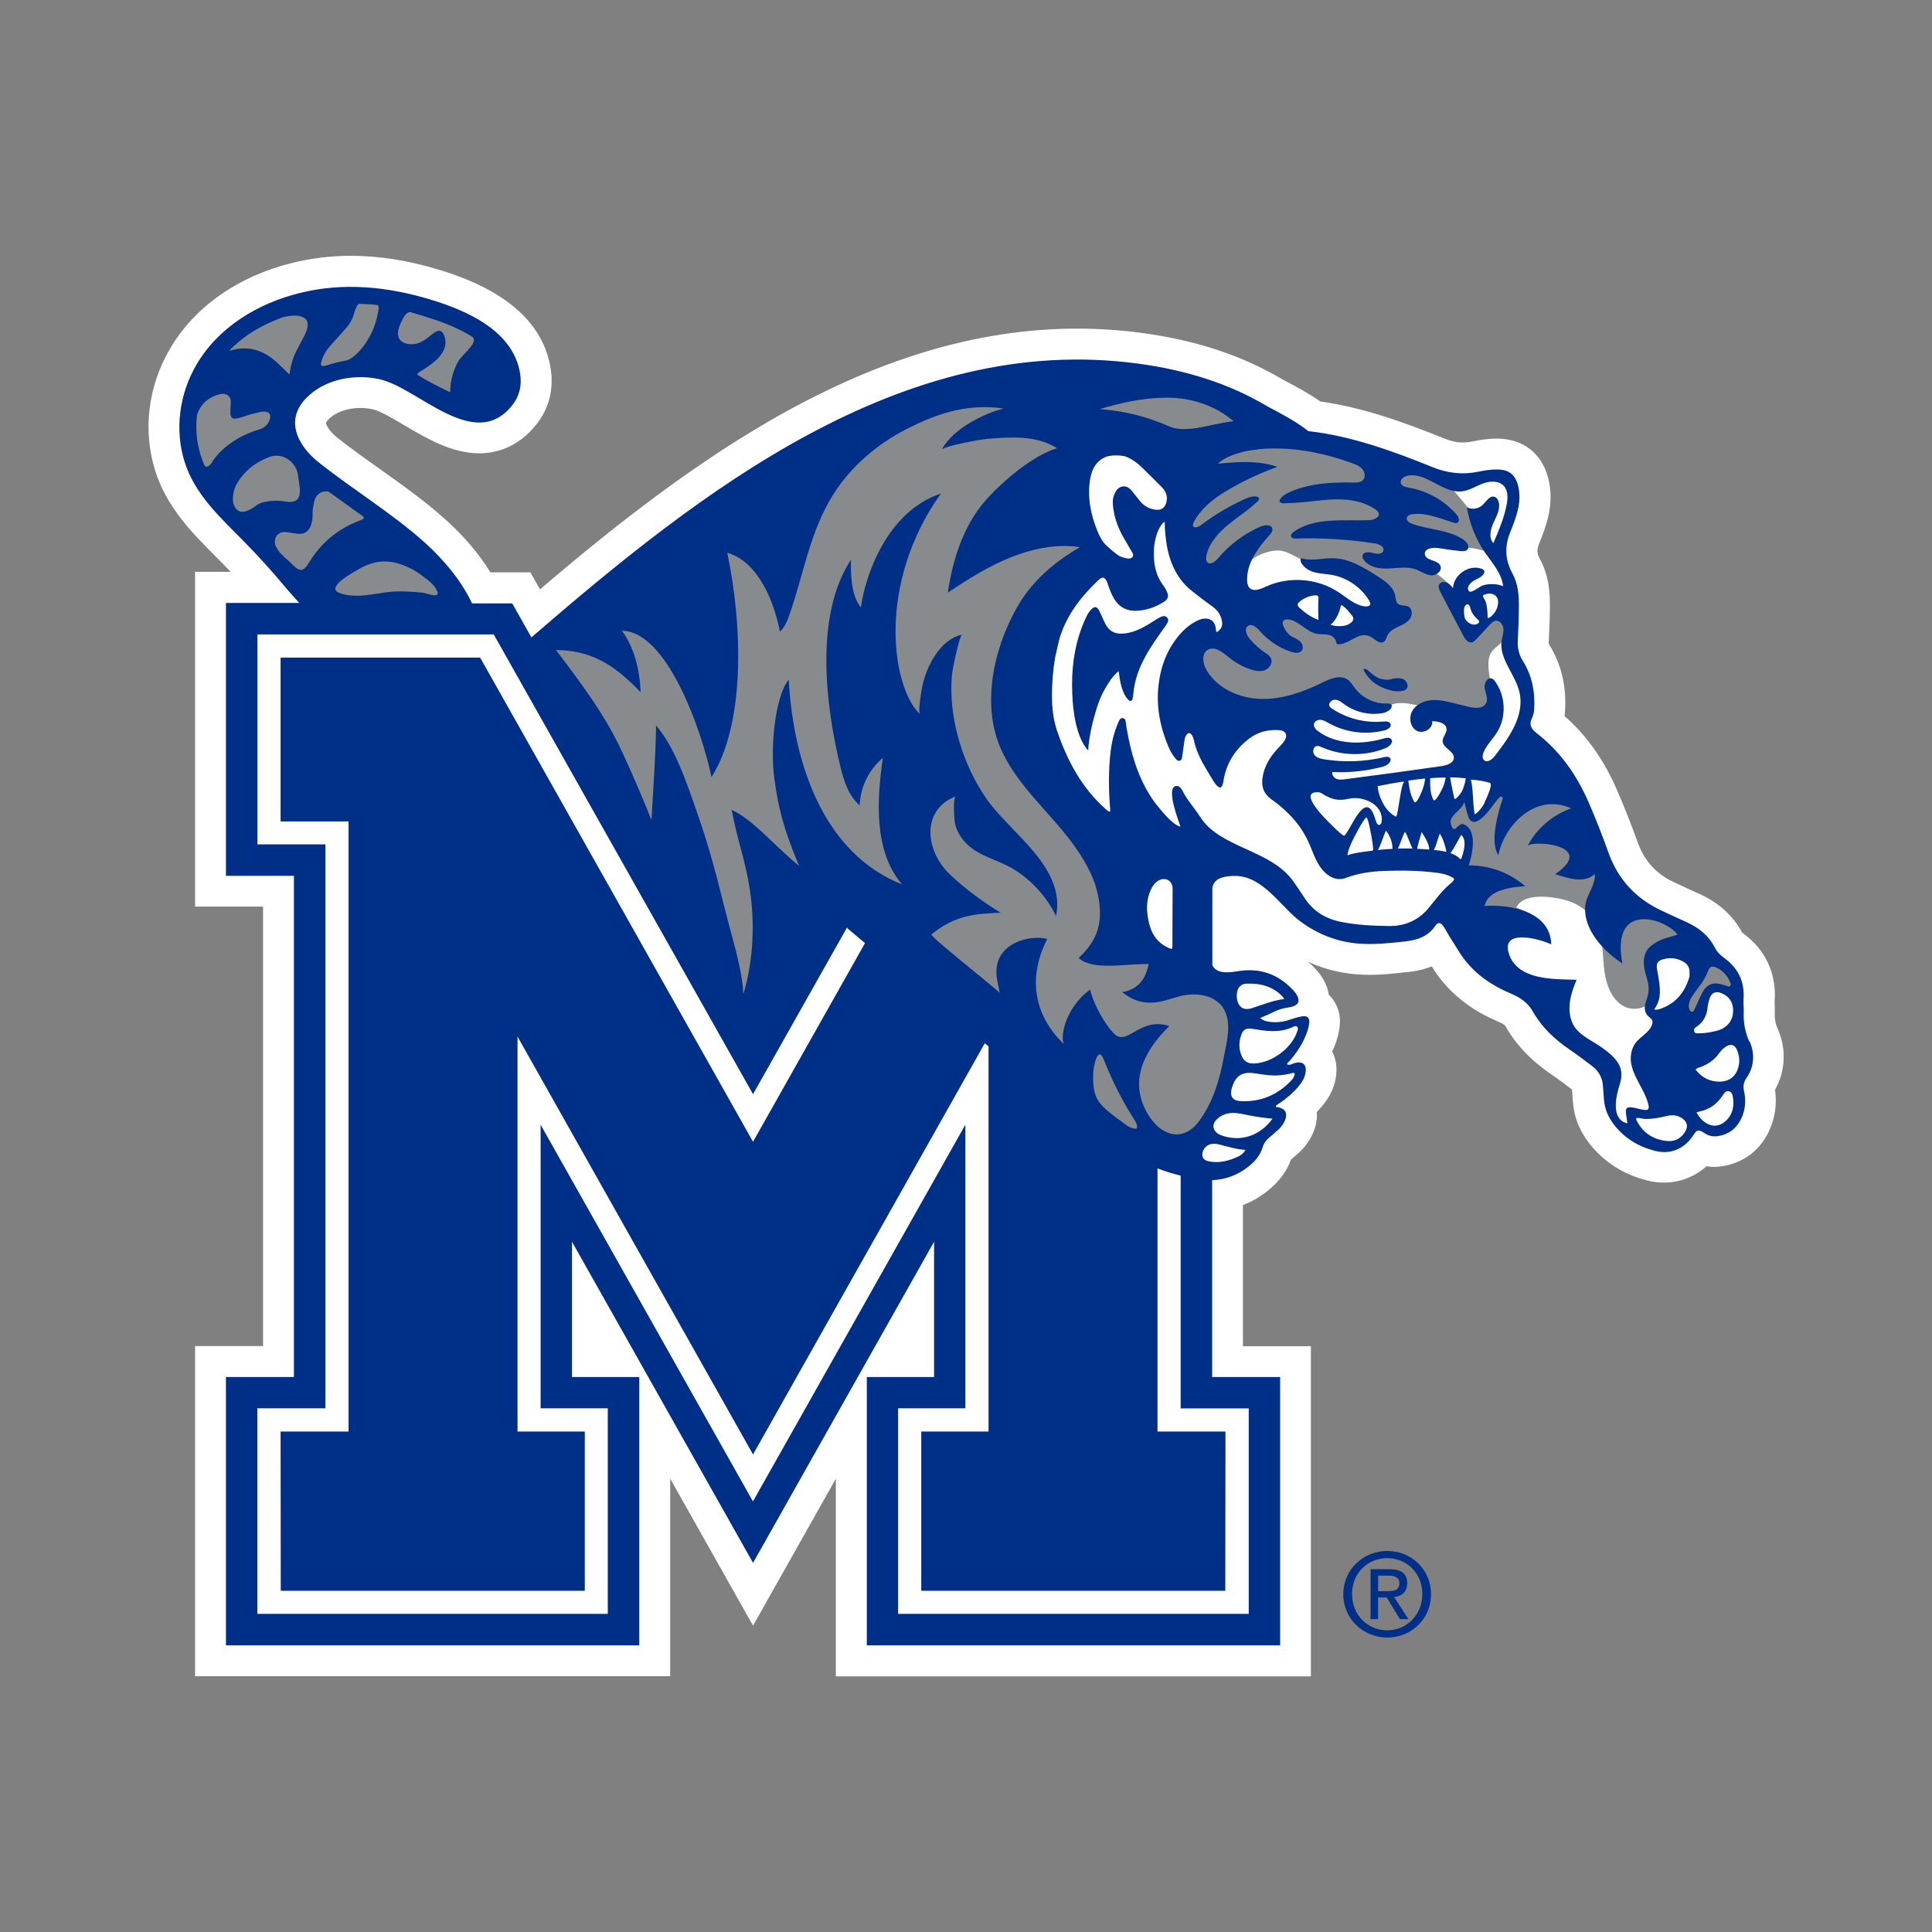
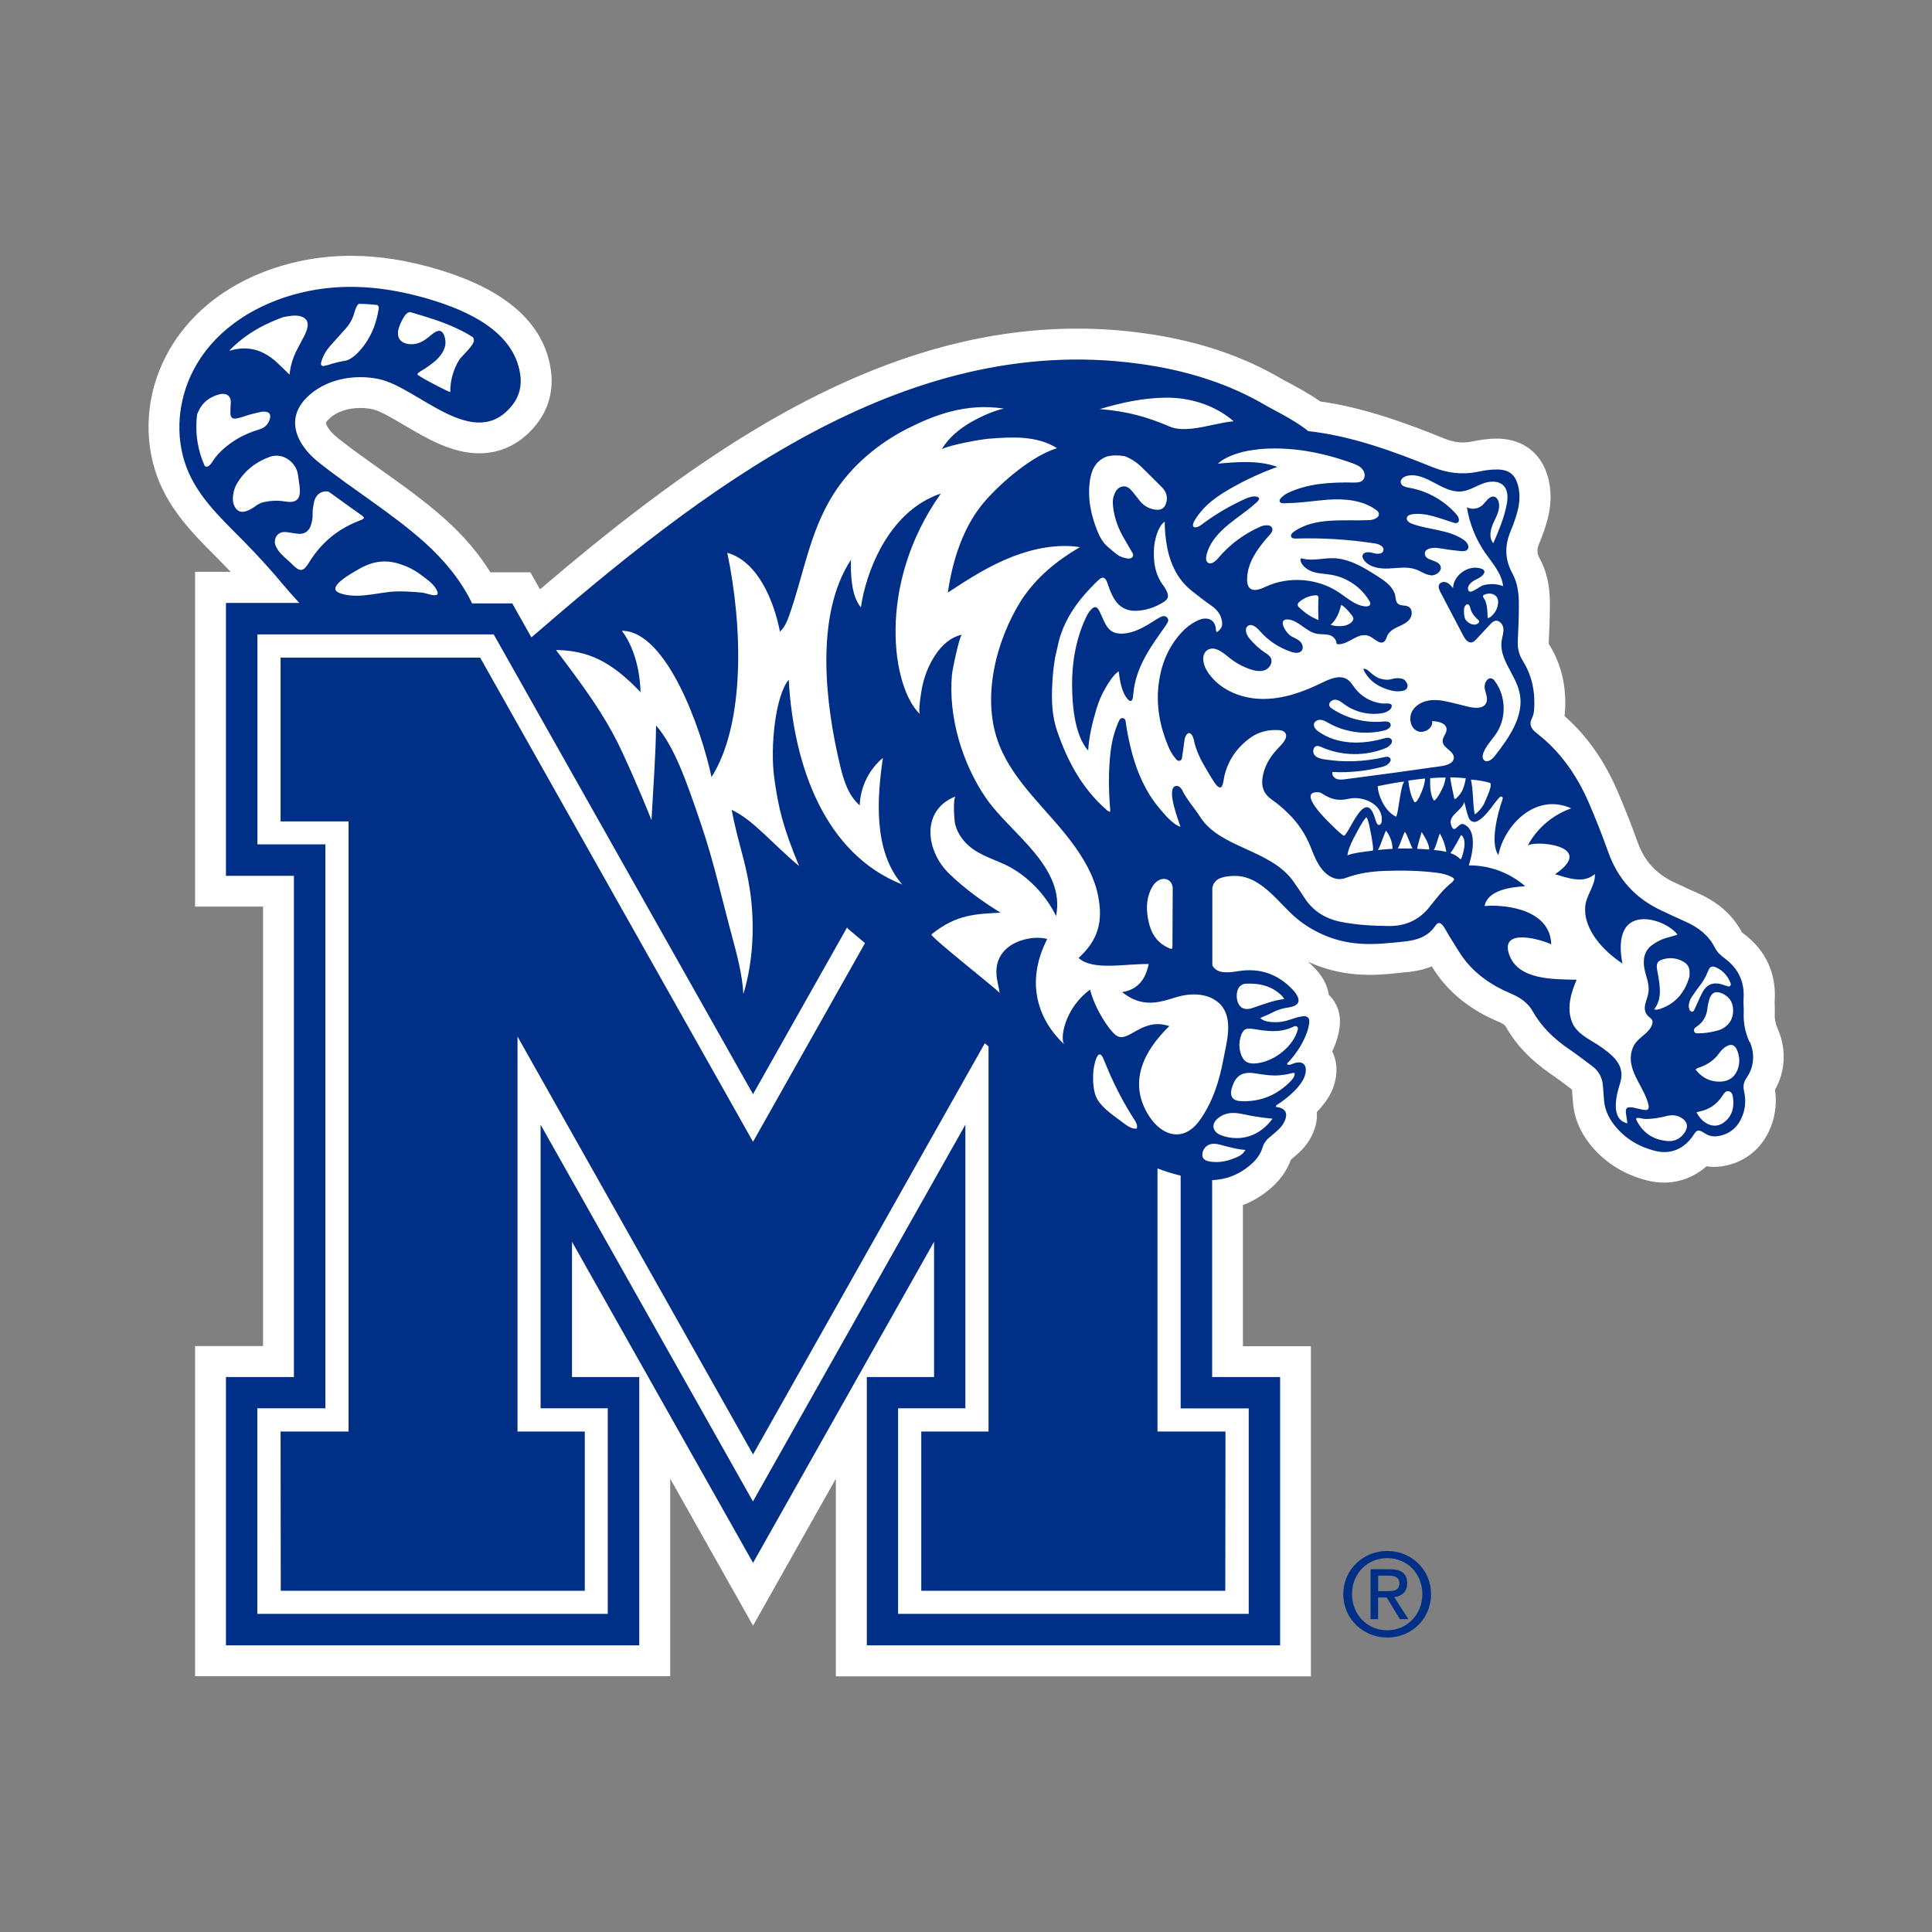
<svg xmlns="http://www.w3.org/2000/svg" id="Layer_1" version="1.1" viewBox="0 0 216 216">
  <rect x="0" y="0" width="216" height="216" fill="#808080" stroke="none" />
  <defs>
    <style>
      .st0 {
        fill: #fff;
      }

      .st1 {
        fill: #888b8d;
      }

      .st2 {
        fill: #002f87;
      }
    </style>
  </defs>
  <path class="st0" d="M93.45,187.4v-22.08l-9.26,16.43-9.26-16.43v22.08H21.81v-36.91h7.6v-49.13h-7.6v-37.43h3.98c-.36-.37-.72-.74-1.08-1.11-.22-.23-.45-.45-.67-.68-2.53-2.54-5.4-5.41-6.69-9.52-1.4-4.45-.81-9.4,1.62-13.57,2.74-4.72,7.61-8.15,13.71-9.66,2.11-.52,4.31-.79,6.54-.79,3.17,0,6.4.51,9.87,1.56,7.53,2.27,11.73,6.02,12.49,11.15.33,2.24-.21,4.35-1.57,6.09-2.13,2.71-4.67,3.28-6.43,3.28-3.07,0-5.89-1.67-8.38-3.14-1.27-.75-2.7-1.6-3.53-1.78-.45-.1-.91-.15-1.38-.15-1.47,0-2.78.47-3.58,1.3-.2.2-.26.34-.27.37,0,.03.03.18.17.43.25.44.65.87,1.21,1.31,1.5,1.18,3.04,2.28,4.68,3.44,2.43,1.73,4.95,3.51,7.29,5.61,2.05,1.83,3.76,3.85,5.04,5.92h4.47s1.07,1.9,1.07,1.9c7.49-6.38,16.06-13.24,25.42-18.69,12.11-7.04,23.45-10.46,34.67-10.46,2.44,0,4.9.17,7.31.5,6.03.82,11.16,2.53,15.67,5.21.07.04.21.12.4.21.92.49,2.47,1.31,3.78,2.23,4.85.67,9.53,2.39,13.89,4.15.71.29,1.38.43,2.05.43.32,0,.65-.03.98-.1.79-.16,1.72-.33,2.76-.33.08,0,.17,0,.25,0,2.8.08,4.81,1.67,5.53,4.37.38,1.45.37,2.99-.04,4.57-.22.85-.52,1.73-.95,2.77-.32.76-.22,1.19.04,1.68,1.05,1.91,1.17,3.86,1.15,5.5-.01,1.15-.05,2.39-.13,3.91,0,.14,0,.16.04.21,1.39,2.22,1.98,4.78,1.77,7.61-.01.14-.03.27-.04.4,2.46,2.16,4.39,4.88,5.87,8.28.78,1.8,1.54,3.71,2.3,5.82.76,2.11,2.06,3.54,4.09,4.49l.48.22c.76.36,1.49.7,2.22,1.02,2.22.98,3.86,2.45,4.88,4.36.02.02.05.04.09.07,2.54,1.86,3.77,4.49,3.56,7.61,0,.07,0,.27,0,.42.01.28.03.62.01,1-.02.58.08,1.12.34,1.7.75,1.72.86,3.55.33,5.3-.16.51-.37,1.01-.64,1.48.24,1.65-.01,3.29-.74,4.77-1.01,2.06-2.82,3.4-5.1,3.78-.31.05-.63.08-.94.08s-.59-.02-.88-.07c-1.33,1.18-2.99,1.83-4.76,1.83-.62,0-1.25-.08-1.87-.24-2.69-.68-4.88-2.09-6.5-4.18-1.12-1.45-1.73-3.06-1.82-4.79,0-.16-.02-.33-.04-.49-.02-.22-.04-.46-.05-.71l-.12-.09c-.76-.58-1.48-1.12-2.22-1.62-2.28-1.57-3.95-3.33-5.1-5.38-.07-.12-.28-.26-.59-.4l-.25-.11c-.32-.14-.65-.29-1-.46-2.75-1.35-4.88-3.24-6.34-5.62-.02-.03-.04-.06-.06-.09-1.14.47-2.18.58-2.68.64h-.12c-1.33.16-2.7.31-4.15.31-.5,0-1-.02-1.47-.06-1.9-.15-3.7-.62-5.4-1.4.25.22.48.45.72.69.35.37.87.96,1.23,1.77.18.4.3.82.36,1.23.09.08.17.17.25.26.45.51,1.18,1.63.96,3.35-.14,1.14-.53,2.09-.83,2.73.45.87.59,1.9.4,2.98-.19,1.1-.69,2.13-1.53,3.13-.19.23-.39.45-.59.66.06.73-.06,1.63-.56,2.64-.37.75-.88,1.41-1.58,2.03-.26.23-.51.44-.75.65-.46,1.28-1.27,2.39-2.47,3.38-.9.74-1.87,1.31-2.9,1.7v15.78h7.6v36.91h-53.11Z" />
-   <path class="st1" d="M131.11,99.26c-.08-.84-.87-1.24-1.6-.8-.42.25-.68.63-.87,1.06-.54,1.21-.49,2.43-.19,3.69.33,1.38,1.07,2.34,2.39,2.87.04.02.09.02.15.04.12-.13.09-.24.09-.35.01-2.08.02-4.16.03-6.23,0-.09,0-.18,0-.27h0ZM138.64,65.17c.02.31.1.62.28.87.36.5,1.06.64,1.68.62,1.66-.06,2.27-.51,3.63.74.63.58,1.82,1.3,2.45,1.88.64.57,1.45.93,2.27,1.15.95.26,1.95.04,2.84-.31,1.07-.42,3.02-1.09,3.22-2.43.25-1.65-2.15-2.82-3.34-3.44-.86-.44-1.75-.85-2.7-1.07-.94-.22-1.99-.03-2.89-.38-1.74-.67-2.38-1.65-4.37-1.08-1.41.4-2.92,1.36-3.08,2.96-.02.16-.02.32,0,.49h0ZM184.87,107.59c-.84,1.52,1.48,3.67-.91,4.9-.8.41-1.78.41-2.54-.06-1.27-.78-1.84-2.34-2.04-3.82-.2-1.48-.13-3-.56-4.44-.54-1.82-2-3.02-3.78-3.53-1.37-.39-4.07-.77-5.19.36-.11.11-.21.24-.29.38l-.04.07.95.43c.68.3,1.25.72,1.71,1.24.25.28.57.66.77,1.06.18.36-.18.75-.55.6-1.28-.51-2.52-.72-4.02-.33-.61.16-1.15.52-1.51,1.02-.97.3-1.9.71-2.87,1.08-.11-.15-.21-.31-.31-.46-.17-.27-.34-.54-.51-.81-.3-.46-.6-.94-.87-1.43l-.03-.05c-.09-.17-.19-.34-.31-.51-.18-.25-.47-.59-.91-.59-.32,0-.6.18-.84.54-.62.91-1.51,1.36-3.06,1.53h-.13c-1.22.15-2.48.28-3.72.28-.41,0-.79-.01-1.16-.04-2.34-.18-4.41-.97-6.34-2.42-.64-.48-1.28-1.14-1.95-1.85-1.52-1.59-3.23-3.39-5.5-3.39-.15,0-.31,0-.47.02-2.54.27-5.55,1.24-5.55,3.38v6.71c0,.79,1.93,1.32,3.3,1.56.07.16.17.3.3.42.32.3.72.48,1.16.48h.36s-.03.09-.04.14c-.07.6.42.94.56,1.44.24.85.2,1.82.19,2.69-.01,2.64-.44,5.32-1.19,7.84-.1.33-.2.66-.37.96-.29.48-.76.82-1.17,1.2-1.28,1.17-2.08,2.84-2.21,4.57-.82.52-1.61,1.08-2.4,1.64-.83-.34-1.7-.75-2.64-1.26-1.05-.57-2.17-1.27-3.51-2.18-2.22-1.51-4.38-3-6.44-4.61l-.18-.14c-1.87-1.46-3.81-2.96-5.58-4.58-4.95-4.53-10.27-8.78-15.42-12.9l-1.48-1.18c-.44-.35-.8-.64-1.15-.96-.19-.17-.39-.26-.6-.26-.24,0-.47.12-.67.35-.38.46-.71.93-1.08,1.51-1.64,2.55-3.1,5.2-4.35,7.48-.89,1.64-1.93,3.58-2.87,5.57-.16.34-.31.68-.47,1.03-2.49-4.14-20.17-34.47-25.56-44.44,3.63-4.82,9.3-8.77,14.79-12.59,1.71-1.19,3.33-2.32,4.85-3.45,5.68-4.22,10.5-7.31,15.17-9.71,5.12-2.64,10.03-4.44,15.01-5.52,2.54-.55,5.21-.93,7.93-1.14,1.47-.11,2.95-.17,4.39-.17.97,0,1.95.03,2.91.08,4.51.25,8.82,1.12,12.8,2.58,2.28.84,4.41,2.09,6.29,3.19,1.95,1.14,3.87,1.79,5.87,1.98,2.42.23,4.96.94,7.99,2.23,1.24.53,2.35.99,3.37,1.41,1.17.48,2.36.72,3.54.72.58,0,1.17-.06,1.75-.18.63-.13,1.31-.25,1.98-.25.05,0,.1,0,.15,0,1.06.03,1.55.42,1.81,1.43.21.8.2,1.64-.05,2.57-.02.07-.04.14-.06.21.11-.59.13-1.21.07-1.8-.01-.1-.03-.2-.05-.31-.25-1.13-1.21-2.18-2.35-2.06-.54.06-1.03.36-1.55.52-.42.13-.87.16-1.31.19-.94.07-1.88.13-2.82.2.78,0,2.67,2.74,3.72,3.9,1.06,1.17,1.65,2.58,2.02,4.12-2.01-.88-4.19-.87-6.33-1.14-1.12-.14-2.9.67-2.14,1.99.08.13.2.26.36.37.47.34,1.2.6,1.58.87,1.27.91,2.22,1.78,2.45,3.32.17,1.11.08,2.6,1.23,3.23,1,.55,1.59-.87,2.16-1.35.7-.6,1.76-.68,2.24-1.57.56-1.04.22-2.94-.15-4.01-.51-1.45-.95-2.8.18-4.64.06-.1.11-.2.17-.3-.06.16-.13.33-.2.51-.73,1.77-.65,3.48.23,5.09.61,1.11.68,2.36.66,3.56,0,.65-.02,1.33-.05,2.08-.02-.31-.05-.52-.11-.54-.41-.17-.85.25-.96.68-.12.43-.07.9-.25,1.31-.24.53-.81.82-1.2,1.25-1.77,1.89,1.88,6.75-1.71,7.35-1.53.25-3.08-.51-4.58-.71-1.5-.2-3.38-1.02-4.86-.62-.21.06-.42.14-.63.19-2.54.6-5.06-1.94-7.55-.84-2.49,1.09-4.5,2.3-7.32,2.61-1.49.16-3.01.13-4.5-.09-1.2-.18-3.18-.39-4.09-1.26-1.28-1.23-.51-4.01.2-5.35.7-1.32,2.01-2.37,3.51-2.52.83-.08,1.57-.12,1.88-1.04.74-2.24-.12-3.19-1.92-4.34-1.26-.81-2.32-1.96-2.89-3.35-.7-1.68-.31-3.32-.42-5.08-.25-3.8-3.65-7.14-7.45-7.32-4.84-.22-3.19,6.95-2.36,9.68.2.66.43,1.33.38,2.01-.18,2.3-1.94,4.11-3.15,5.94-1.54,2.33-2.25,5.1-2.51,7.85-.18,1.9-.39,3.98-.02,5.87.48,2.39,1.91,4.57,3.22,6.57,1.16,1.77,2.83,3.31,4.87,3.97,1.24.4,2.56.42,3.86.5,3.64.22,7.68.98,10.78,3.08,3,2.02,5,5.16,7.93,7.25,2.5,1.79,6.07,2.32,9.01,1.46,2.8-.82,5.09-3.26,6.35-5.82.74-1.51,1.88-4.4.7-5.92-.1-.13-1.52,1.79-1.54,2.14.06-.91-.51-1.38-.97-2.19-.26.46-.53.91-.79,1.37.19-.32-.94-1.58-.73-2.22.16-.49.53-.88.86-1.29.68-.86,1.2-1.85,1.5-2.9.2.71.39,1.42.59,2.14.89-.27,1.39-1.18,1.8-2.01.06,1.28.24,2.56.52,3.81,1.14-1.16,2.26-2.5,2.46-4.12.13-1.06.21-1.72.5-2.48.12-.32.28-.67.5-1.07.84-1.54,1.9-3.09,2.15-4.9.29-2.11-.54-3.9-.98-5.91-.01-.05-.02-.13-.02-.24.1.45.28.87.53,1.27.95,1.52,1.33,3.23,1.18,5.23-.02.25-.09.5-.25.85-.29.64-.16,1.29.37,1.82.14.14.29.27.44.39,2.37,1.85,4.19,4.3,5.58,7.49.75,1.72,1.47,3.55,2.2,5.58,1.11,3.07,3.17,5.34,6.12,6.72l.45.21c.76.36,1.55.73,2.33,1.08,1.46.64,2.41,1.49,3.02,2.66.25.49.65.93,1.21,1.35,1.36.99,2,2.26,1.96,3.87-.26-.31-.66-.52-1.19-.52-.16,0-.31.02-.44.06-.31-.24-.7-.36-1.11-.26-1.03.26-1.9,3.81-3.14,2.67-.28-.26-.37-.69-.33-1.07.08-.66.42-1.53.72-2.12.65-1.26.83-2.76-.78-3.35-1.02-.37-2.92-.28-3.51.79h0ZM57.65,41.89c.36,2.68-1.69,4.45-3.82,4.68-.95.1-1.85-.09-2.72-.45-.9-.37-1.75-.85-2.57-1.38-.89-.57-1.77-1.19-2.69-1.7-2.99-1.65-6.1-1.98-9.32-.71-1.02.4-1.92.99-2.69,1.78-1.59,1.63-1.83,3.6-.7,5.58.56.97,1.32,1.77,2.2,2.46,3.16,2.5,6.56,4.71,9.55,7.43,1.6,1.46,3.08,3.05,4.36,4.79.71.97,2.07,2.39,2.72,3.88h-17.26c-.1-.15-.2-.03-.31-.2-1.12-1.68-2.28-3.24-3.62-4.75-1.13-1.28-2.36-2.45-3.58-3.65-1.38-1.35-2.73-2.71-3.91-4.24-1.31-1.71-2.23-3.6-2.57-5.75-.41-2.62.02-5.11,1.16-7.48,1.67-3.45,4.33-5.89,7.81-7.43,3.78-1.68,7.75-2.42,11.89-2.11,1.39.11,2.76.38,4.1.76,2.08.59,4.16,1.2,6.13,2.13,1.68.8,3.19,1.82,4.37,3.28.73.9,1.3,1.89,1.46,3.07h0Z" />
  <path class="st2" d="M155.1,182.27c-2.21,0-3.94-1.72-3.94-4.05s1.73-4.02,3.94-4.02,3.92,1.73,3.92,4.02-1.73,4.05-3.92,4.05h0ZM155.1,173.4c-2.66,0-4.92,2.05-4.92,4.83s2.25,4.85,4.92,4.85,4.89-2.05,4.89-4.85-2.25-4.83-4.89-4.83h0ZM157.3,76.37c.18.41,0,.76-.43.86-.44.1-.89.08-1.32-.03-1.29-.32-2.37-.95-3.03-2.17-.04-.08-.09-.15-.05-.27.36.02.57.29.82.49.31.25.62.5,1.01.62.43.13.86.18,1.3.05.34-.1.69-.13,1.05-.06.32.06.52.24.64.52h0ZM130.4,69.85c-1.72,2.4-3.42,4.7-3.69,7.69-.02.22-.04.45-.11.65-.08.21-.26.23-.42.08-.77-.73-.99-2.22-1.11-3.22-.63.43-1.15,1.31-1.53,1.96-.41.7-.71,1.46-.95,2.24-.45,1.46-.85,3.15-.93,4.66-1.53-1.69-1.79-5.14-1.8-7.32-.02-2.58.45-5.21,1.55-7.55.14-.3.3-.59.53-.84.43-.47.7-.43.99.15.65,1.29.83,2.58,2.61,2.49,1.18-.06,2.33-.69,3.31-1.32.28-.18.56-.36.85-.51.26-.13.56-.22.79.04.24.28.07.54-.1.78h0ZM154.08,177.89v-1.73h1.15c.59,0,1.22.13,1.22.82,0,.86-.64.91-1.36.91h-1.01ZM157.33,177.03c0-1.1-.65-1.59-1.97-1.59h-2.13v5.58h.84v-2.42h.97l1.47,2.42h.95l-1.59-2.46c.82-.1,1.45-.54,1.45-1.54h0ZM194.36,119.29c-.32,1.2-1.22,1.76-2.51,1.62-.94-.1-1.7-.57-2.28-1.33.21-.22.42-.23.6-.3.8-.31,1.48-.77,1.99-1.47.22-.31.47-.59.79-.79.58-.36,1-.23,1.26.39.25.61.32,1.23.15,1.87h0ZM192.94,125.32c-.69.64-1.52.7-2.29.18-.4-.27-.67-.58-.98-1.13.15-.05.25-.09.36-.11,1.09-.22,1.93-.82,2.54-1.75.17-.25.35-.58.7-.51.39.08.45.47.49.79.12.97-.07,1.85-.82,2.54h0ZM189.41,115.27c-.08-.27.14-.4.32-.52.72-.5,1.08-1.19,1.17-2.05.03-.33.11-.65.2-.97.23-.75.7-.98,1.42-.67.75.32,1.19.92,1.24,1.73.06.93-.29,1.68-1.11,2.17-.37.22-.78.3-1.19.39-.45.1-.91.16-1.38.17-.02,0-.04,0-.07,0-.23,0-.52.08-.61-.24h0ZM189.17,113.1c-.15,0-.24-.1-.29-.23-.04-.13-.07-.26-.09-.35.05-.39.12-.73.33-1.03.27-.38.51-.77.8-1.13.43-.54.78-1.11,1.03-1.76.22-.58.47-.66,1.02-.39.7.35,1.18.91,1.48,1.63.05.13.09.25,0,.37-.11.13-.24.07-.37.03-.21-.06-.42-.14-.63-.2-.94-.26-1.65.03-2.11.9-.28.53-.51,1.08-.76,1.62-.06.12-.11.24-.17.36-.05.1-.12.2-.24.2h0ZM185.56,112.81c-.12.04-.26.06-.39.08-.06,0-.13-.02-.23-.04.9-1.2.65-2.52.44-3.83-.04-.26-.11-.52-.14-.78-.05-.56.12-.82.66-.98.82-.25,1.62-.15,2.36.29.38.23.61.58.63,1.03,0,.24.03.5-.04.72-.52,1.71-1.56,2.94-3.29,3.51h0ZM188.4,126.54c-.45.71-1.11,1.1-1.95,1.03-1.51-.12-2.68-.82-3.41-2.18-.06-.11-.15-.22-.09-.39.32-.07.64.09.96.1.85.02,1.67-.14,2.48-.34.59-.14,1.14-.08,1.65.25.6.39.73.94.35,1.54h0ZM182.45,123.81c-1.01-.13-.63.56-.51,1.78-1.94-.44-1.23-3.19-.83-4.42.62-1.91-.52-2.98-2.03-4.06-1.17-.84-2.77-1.43-3.33-2.85-.62-1.56-.11-3.27.52-4.72-2.44-.08-6.65.12-7.59-2.97-.86-2.8,3.54-1.58,4.75-.99-.1-3.74-4.71-4.49-7.45-4.29.36-1.82,3.04-2.12,4.54-2.21-1.77-1.52-3.96-2.34-6.31-2.33.24-.7,1.16-3.89-.57-4.6-.64-.26-1.06,1.35-1.43-.03-.27-1,1.33-1.55,1.48-2.46.16.38.18.87.52,1.78.14.37.56.56.91.39,1.1-.51,2.07-2.34,2.59-2.73.15-.11.35.03.29.21-.56,1.6-1.44,4.93-.48,6.29.65-3.3,4.13-7.02,8.14-5.23-2.8,1.01-4.3,3.05-4.88,4.22.34-.7,7.93-.18,3.08,3.15,1.42.41,3.17,1.1,4.44-.02.11,1.19-.93,2.33-1.06,3.53-.28,2.68,2.09,5.13,4.15,6.47-.3-1.45-.44-3.85,1.1-4.66,1.52-.81,4.05.17,5.06,1.42-.93.37-1.66.31-2.86,1.19-.83.61-1.02,1.52-.86,2.52.16,1,.62,1.76.46,2.81-.12.82-.63,1.44-.29,2.23.3.69,1.08.56.61,1.54-.42.87-1.58,1.29-2.01,2.26-.96,2.16.78,3.93,1.5,5.84.57,1.53.04,1.32-1.21,1.02-.16-.04-.3-.07-.43-.08h0ZM163.52,95.55c-.04.16-.09.31-.15.44,0,.02-.02.04-.04.05-.02.01-.05,0-.08,0,0,0,0,0,0,0-.29-.31-.67-.51-1.09-.66.36-.44,1.07-1.81,1.16-1.97,0-.02.02-.04.04-.04.02,0,.04.01.05.02.54.51.29,1.54.12,2.16h0ZM162.41,98.59c-1.06.8-1.82,1.86-2.64,2.87-1.14,1.42-2.69,2.09-4.48,2.07-1.79-.02-3.58-.11-5.35-.46-1.76-.35-3.16-1.21-4.13-2.74-.38-.6-.79-1.18-1.19-1.76-2.52-3.61-8.22-3.73-10.44-7.24-.65-1.02-1.5-1.92-2.03-3.03-.05-.1-.13-.18-.21-.26-.15-.15-.33-.22-.54-.15-1.02.36.37,3.88.58,4.54-.87-.23-1.9-1.52-2.46-2.19-.72-.86-1.31-1.83-1.79-2.84-.95-1.99-1.46-4.12-1.82-6.28-.01-.07,0-.13-.02-.2-.05-.25-.02-.59-.36-.63-.33-.04-.42.29-.52.52-.44,1.02-.71,2.1-.84,3.19-.26,2.16-.23,4.33-.05,6.49,0,.09,0,.17,0,.26-.03,0-.05,0-.08,0-.1-.05-.19-.1-.29-.16-.02-.03-.05-.05-.07-.08-2.71-2.37-4.34-5.42-5.49-8.78-.7-2.05-.64-4.13-.48-6.23.05-.65.14-1.29.24-1.93.18-.75.32-1.48.49-2.11.05-.17.09-.34.15-.5.66-1.95,1.8-3.59,3.19-5.07.35-.37.7-.74,1.08-1.08.09-.08.17-.14.25-.18.25-.12.45-.01.62.35.08.16.12.33.18.5.18.52.39,1.04.68,1.51.55.88,1.34,1.32,2.38,1.3,1.13-.03,2.17-.38,3.12-.98.53-.34.61-.66.34-1.23-.09-.2-.2-.4-.33-.57-.97-1.25-1.17-2.69-1.08-4.21.05-.82.4-2.38,1.12-2.92.02-.02.05-.03.08-.05,0,.65.04,1.23.11,1.79.13,1.17.39,2.31.9,3.38.48,1.02,1.15,1.88,2.04,2.58.71.56,1.42,1.12,2.17,1.64.62.43,1.07.98,1.18,1.76.08.52-.07.85-.58,1.2-.14-.17-.09-.38-.13-.56-.13-.67-.6-1.02-1.29-.96-.31.03-.6.15-.88.29-.72.37-1.32.88-1.85,1.49-1.38,1.61-2.11,3.5-2.36,5.6-.28,2.39.15,4.67,1.07,6.87.2.47.43.92.76,1.31.14.16.27.4.53.33.26-.07.26-.32.29-.54.08-.57.17-1.14.24-1.71.03-.22.09-.44.21-.62.19-.29.43-.3.62,0,.1.14.17.31.21.48.24,1.24.8,2.33,1.44,3.4.25.42.5.84.76,1.25.1.17.22.34.35.48.37.38.58.33.71-.17.07-.26.1-.52.15-.78.41-1.81,1.39-3.23,2.87-4.32.96-.71,2.07-.97,3.26-.89.75.05,1,.56.61,1.18-.23.36-.54.65-.82.95-.84.91-1.45,1.94-1.64,3.19-.15,1.02.15,1.82,1,2.42.69.48,1.33,1.02,1.93,1.62,1.07,1.06,1.88,2.28,2.44,3.68.25.62.48,1.24.81,1.82.3.53.66.99,1.16,1.35.62.44,1.29.58,2.01.3,1.36-.51,2.78-.71,4.22-.77,1.99-.07,3.98-.05,5.96.21.57.07,1.13.21,1.64.48.3.16.33.3.07.49h0ZM130.99,106.1c-.07-.02-.11-.02-.15-.04-1.32-.52-2.06-1.49-2.39-2.87-.3-1.27-.35-2.49.19-3.69.19-.43.45-.81.87-1.06.74-.43,1.52-.04,1.6.8,0,.09,0,.18,0,.27-.01,2.08-.02,4.16-.03,6.23,0,.1.03.22-.09.35h0ZM136.28,112.12c.15.14.29.31.42.49,1.13,1.64.42,3.97.09,5.75-.45,2.45-1.21,4.89-2.69,6.93-1.75,2.41-4.15,1.79-5.63-.51-2.4-3.73-.62-7.26,2.26-10.06-3.16-1.06-4.62,2.11-6.02.98-.76-.61-2.29-2.9-2.84-5.06-2.96,2.16-3.44,5.78-2.82,6.19-2.89-2.68-4.52-6.84-1.97-11.85-1.84-.51-5.77.39-5.68,3.78.02.86.25,1.42.36,2.24-.58-.62-7.86-6.34-7.62-6.53,2.78-2.29,5.14-2.29,7.73-2.43-2.01-1.23-4.03-2.7-5.73-4.34-2.66-2.56-3.22-7.15.72-8.67-.35.14-.17,2.71-.08,3.09.28,1.17,1.07,2.17,2.07,2.86,1.42.97,3.06,1.31,4.53,2.23,2.01,1.25,3.65,3.08,4.69,5.2,1.1-5.46-5.07-9.22-7.77-13.09-2.69-3.86-4.3-9.16-3.87-13.89.05-.56.84-4.41,1.13-4.47-2.51.5-4.06,3.7-4.48,5.95-.07.37-.48,2.71-.21,2.95-3.13-2.91-4.96-14.43,2.32-24.68-6.07,2.03-8.46,9.22-8.94,12.72-1.1-1.3-1.15-3.77-1.11-5.32-4.08,6.22-2.86,16.19-1.2,23.07.39,1.62.92,3.31,2.18,4.39.06-2.03,1.03-4.01,2.59-5.31-.67,4.55-1.07,10.43,2.15,14.15-8.57-3.39-12.13-13.09-12.68-22.89-1.46,1.74-2.11,7.39-1.61,11.03.45,3.28.97,5.47,2.77,9.8-2.9-2.4-5.16-5.2-7.54-6.28.7,3.67,1.52,5.58,2.02,8.83.59,3.79.42,8.07-.71,11.77-.11-2.22-.75-4.52-1.32-6.66-1.13-4.19-1.98-8.1-3.37-12.21-1.75-5.19-3.07-8.86-5.07-11.16-.04,3.52-.33,7.06-.51,10.59-1.39-3.53-3.22-7.57-3.78-8.67-1.65-3.26-3.56-5.96-6.9-10.36,3.58.06,6.15,1.24,9.46,4.72-.12-3.48-1.21-5.7-2.09-6.87,5.02.02,8.9,11.06,10.02,16.36,3.8-6,3.47-16.96,1.76-25.08,3.44.98,5.22,5.4,5.89,8.82.53-.48.8-1.16,1.04-1.83,1.63-4.6,2.25-9.24,4.91-13.49,2-3.19,5.01-5.72,8.36-7.41,2.92-1.47,6.47-2.86,10.72-2.21-1.23.25-2.87,1.05-3.64,1.5-1.27.73-2.56,1.76-3.29,3.05.75-.47,4.35-1.11,5.23-1.18,2.52-.2,5.42-.38,7.64,1.06-2.75.84-6.17,3.76-8.05,5.92-2.44,2.81-3.62,6.59-4.15,10.22,2.3-1.52,4.66-3.02,7.24-4.02,2.34-.91,5.02-1.45,7.52-1.06-2.63,1.55-4.83,3.35-6.53,5.91-2.86,4.53-4.54,11.06-2.47,16.24,1.68,4.21,5.45,7.29,8.1,10.86,1.3,1.75,2.47,3.7,2.92,5.87.61,2.95.04,5.04-2.16,7.05,1.59,1.46,5.22.63,7.84.68-.24,1.09-.78,2.8-2.97,3.14,2.72,2.18,4.95.75,6.78.38,1.35-.27,2.97-.14,4.01.82h0ZM137.73,121.63c.38-1.34,1.13-1.84,2.5-1.64.94.14,1.87.31,2.83.23.44-.04.88-.11,1.3-.22.13-.03.25-.1.39.01,0,.32-.18.57-.39.8-1.53,1.61-3.41,2.4-5.63,2.3-.95-.04-1.27-.56-1.01-1.48h0ZM138.57,110.34c.18-.21.41-.35.68-.36,1.56-.08,2.98.24,4.11,1.4.06.06.1.14.22.31-1.3.17-2.42.63-3.57,1.01-.69.23-1.19.09-1.48-.36-.36-.55-.35-1.56.03-2h0ZM141.22,115.2c1.11.14,2.21.13,3.25-.35.18-.08.39-.21.55-.06.17.15.06.38,0,.56-.63,1.87-2.83,3.48-4.81,3.55-.73.02-1.16-.25-1.43-.94-.29-.75-.28-1.51,0-2.27.22-.58.5-.75,1.13-.68.44.05.87.14,1.31.2h0ZM136.65,126.97c-.17-.06-.33-.12-.48-.22-.6-.4-.68-1.06-.16-1.58.51-.5,1.14-.74,1.86-.74.62,0,1.22.16,1.83.28.82.16,1.65.27,2.57.36-1.4,1.92-3.51,2.61-5.62,1.9h0ZM138.46,129.29c-.95.45-1.94.73-3,.6-.72-.08-1.03-.32-1.04-.78-.01-.6.47-1.15,1.08-1.22.31-.04.61.01.91.09.92.23,1.82.52,2.84.58-.24.39-.5.6-.8.73h0ZM122.23,119.87c.03-.64.51-3.06,1.16-1.43.77,1.92,1.58,3.63,2.58,5.35.27.47.56.94.87,1.42.19.29.38.65.24.97-.55.06-1.04-.3-1.48-.63-.98-.76-2.26-1.54-2.91-2.64-.49-.83-.51-2.11-.46-3.04h0ZM139.61,157.45v22.98h-39.2v-22.98h7.52v-31.71s-23.75,42.12-23.75,42.12l-23.74-42.12v31.71s7.51,0,7.51,0v22.98H28.77v-22.98h7.61v-63.05h-7.6v-23.47h26.42l28.99,51.4,10.52-18.65s.04.07.05.12c.52.43,1.18.99,1.95,1.64l-12.52,22.21-30.51-54.13h-22.31v18.32h7.6v68.21h-7.6l.02,17.8h33.99v-17.8h-7.52v-44.16l26.33,46.72,25.91-45.97c.14.12.28.23.42.35v43.06h-7.52v17.8h33.99l.02-17.8h-7.6v-29.42c.83.32,1.69.59,2.59.81v26.02h7.61ZM32.63,63.05c-.51-.52-1.13-.93-1.54-1.54-.21-.32-.4-.65-.36-1.04.06-.68.6-1.08,1.32-.98.37.05.74.11,1.11.17.83.14,1.42-.24,1.64-1.06.1-.36.17-.73.15-1.11-.02-.45.07-.88.15-1.31.18-.91.87-1.37,1.65-1.21.93.68,1.85,1.34,2.76,1.99.35.25.69.49,1.03.73.06.07.12.14.17.22-.19.21-.43.26-.65.35-2.34.92-4.17,2.45-5.49,4.6-.66,1.08-1.02,1.12-1.92.22h0ZM28.57,56.59c-.85.57-1.89,1.14-2.42-.14-.27-.67-.03-1.76.33-2.37.85-1.44,2.1-2.43,3.67-3,1.56-.56,3.02.71,3.17,2.04.09.78.3,1.64.16,2.24-.13.56-.55.9-1.67.7-.75-.13-1.5-.09-2.24.06-.38.07-.71.25-1.02.46h0ZM23.79,51.57c-.37.55-.64.73-.9.53-.39-.86-.65-1.74-.8-2.65-.17-1.06-.18-2.09-.05-3.12.03-.08.06-.17.1-.25.46-1.09,1.3-1.71,2.41-2,.63-.17,1.32.09,1.25.98-.03.37-.04.75-.04,1.13,0,.49.23.69.71.59.32-.06.64-.16.96-.27.55-.19,1.1-.32,1.66-.44.22-.05.44-.07.66-.03.36.06.52.31.45.67-.14.67-.54,1.09-1.19,1.29-.87.27-1.71.6-2.49,1.07-1.07.65-2.02,1.42-2.73,2.47h0ZM25.68,39.15c1.26-1.29,2.79-2.34,4.58-3.13.46-.2.92-.39,1.38-.56.22-.05.45-.09.67-.12.44-.06.88-.1,1.31.03.61.18.87.57.76,1.19-.07.39-.24.76-.42,1.11-.3.57-.61,1.12-.89,1.7-.37.78-.6,1.6-.7,2.51-.53-.51-.98-.96-1.45-1.39-1.49-1.36-3.2-1.9-5.24-1.28,0-.02,0-.04,0-.06h0ZM35.91,40.51c.19-.72.56-1.34,1.05-1.89.57-.64,1.16-1.28,1.72-1.92.46-.52.78-1.12.95-1.8.05-.19.13-.38.21-.56.07-.16.16-.28.27-.37.46,0,.91.03,1.37.06.24.02.48.05.71.07.12.1.16.21.16.35-.23,1.54-.73,2.9-1.6,4.1-.29.4-.6.76-.96,1.09-.32.29-.66.55-1.09.67-.69.11-1.38.28-2.07.51-.11.03-.23.05-.34.08-.33.07-.47-.07-.38-.4h0ZM44.33,62.95c1.02.27,2,.74,2.86,1.41.63.49,1.3.91,1.66,1.66.13.27.1.41-.01.48-.31.19-1.27-.2-1.53-.23-1.11-.12-2.68-.22-3.79-.09-1.77.2-3.83.77-5.56.12-1.62-.61,1.46-2.26,2.06-2.62,1.35-.81,2.76-1.14,4.32-.73h0ZM121.88,53.56c.04-.22.09-.43.15-.64.28-.94.88-1.58,1.71-1.88.61-.16,1.29-.16,1.99-.04.17.06.33.13.5.21.52.26.98.6,1.39,1,.76.74,1.51,1.49,2.26,2.24.49.49.7,1.06.51,1.75-.16.57-.53.85-1.13.79-.74-.07-1.35-.41-1.82-.98-.27-.32-.51-.67-.78-.99-.3-.37-.64-.72-1.16-.63-.57.1-.81.56-.98,1.06-.14.41-.12.83-.07,1.25.15,1.27.59,2.44,1.24,3.53.28.47.56.95.83,1.43.11.19.26.39.09.61-.15.2-.4.2-.61.16-.32-.05-.62-.16-.9-.29-.49-.34-.97-.76-1.31-1.06-.1-.09-.18-.19-.28-.28-.12-.16-.25-.31-.35-.48,0-.02-.02-.03-.03-.05-.16-.27-.3-.54-.41-.83-.78-1.89-1.17-3.84-.84-5.89h0ZM130.35,44.46c2.79-.03,5.57.89,7.57,2.64-.63.05-1.36.2-2.13.36-1.74.38-3.67.81-5.02.23-2.52-1.09-4.78-1.69-7.54-1.93-.1,0-.18-.01-.29-.02,2.45-.72,4.79-1.25,7.4-1.28h0ZM148.76,69.86c.62-.54.96-1.31,1.15-2.14.01-.05.08-.08.12-.05.5.33.82.76,1.15,1.18.22.28.13.54-.12.75-.28.24-.62.36-.98.39-.4.03-.8.03-1.31-.13h0ZM147.42,69.32c-.88-.33-1.56-.83-2.19-1.42-.22-.21-.18-.42.04-.61.51-.43,1.09-.68,1.75-.73.26-.02.41.06.39.35-.05.78-.04,1.56,0,2.4h0ZM158.94,93.02c.08.12.17.27.27.43.28.47.58,1.05.58,1.53-.45-.04-.89-.06-1.34-.08-.07-.01.46-1.78.49-1.87h0ZM157.46,87.34s0-.05,0-.07c.62-.09,1.24-.17,1.86-.23-.02.62-.31,1.38-.56,1.9-.06.12-.47,1.03-.66.68-.02-.03-.03-.06-.05-.09-.37-.71-.49-1.39-.59-2.19h0ZM157.08,93.01c.05.05.13.19.21.37.21.48.49,1.24.63,1.49-.55-.01-1.09-.01-1.64,0,.21-.35.63-1.68.8-1.87h0ZM154.06,88.17c-.01-.07-.02-.14-.03-.2,0-.03,0-.06,0-.08,0,0,0,0,.01,0,.89-.18,1.79-.35,2.69-.49.11,0,.21,0,.32,0-.43,0-.69,3.52-.96,3.91-1.09-.5-1.84-1.92-2.04-3.12h0ZM154.95,92.86c.47.59.72,1.31.74,2.04-.54.03-1.09.07-1.63.13.36-.68.57-1.46.89-2.17h0ZM153.48,95.1c-.28.04-.56.07-.84.11-.21.03-1.31.15-2,.41.02-.13.05-.29.06-.32.19-.72.53-1.39.89-2.05.34-.63.66-1.29,1.12-1.84.15-.18.37.84.38.89.12.59.25,1.18.33,1.77.01.11.16.86.06,1.02h0ZM150.2,93.42c-.55-.38-.97-.85-1.45-1.31-.36-.34-3.72-3.6-1.43-3.54.23,0,.37.07.5.16,1.01.64,1.79.85,2.98.57,1.49-.35,3.85.56,3.68,2.49-.01.17-.07.35-.22.42-.27.12-.4-.28-.54-.74-1.12-3.71-3.02,2.23-3.53,1.96h0ZM160.26,89.42c-.37-.63-.39-1.66-.36-2.42.14-.01.28-.02.43-.03.43-.03.86-.04,1.29-.04-.04.32-.11.58-.22.92-.03.08-.91,1.98-1.14,1.58h0ZM160.99,93.2c.36.63.6,1.33.72,2.04-.3-.07-.61-.12-.91-.16-.17-.02-.33-.04-.5-.05.32-.55.41-1.24.68-1.83h0ZM163.87,87.01c-.05.43-.17.83-.33,1.25-.13.34-.44.74-.73.99-.05.05-.14.09-.2.05-.02-.02-.03-.04-.03-.07-.03-.11-.4-1.88-.45-2.32.58,0,1.16.04,1.74.1h0ZM165.98,89.74c-.18.41-.72,1.12-1.11,1.3,0-.04-.02-.09-.02-.13-.21-1.24-.12-2.52-.4-3.75.72.05,1.42.16,2.09.35.39.11-.18,1.35-.57,2.23h0ZM164.83,69.83c-.35,0-.64-.18-.88-.43-.22-.23-.25-.56-.27-.87,0-.2-.02-.41.03-.6.06-.24.32-.51.52-.29.13.14.14.33.2.51.05.17.13.33.23.48.15.23.35.44.55.63.05.05.11.09.14.15.14.25-.33.43-.51.43h0ZM167.46,67.67c-.07.29-.18.58-.38.85-.11.14-.23.27-.37.4-.03.03-.38.27-.39.14-.03-.64-.02-1.25-.25-1.86-.14-.37-.51-.57-.06-.74.84-.31,1.69.15,1.44,1.2h0ZM140.54,50.24c3.62-.37,7.23.31,10.63,1.54.42.15.86.33,1.15.68.29.35.36.91.04,1.23-.26.26-.68.27-1.06.26-2.51-.05-5.11.09-7.37,1.19-.25.12-1.14.7-.79,1.03.18.17.77.07,1.01.07.5,0,1-.05,1.49-.09.97-.09,1.94-.22,2.91-.29,1.82-.12,3.77.06,5.26,1.12.14.1.27.21.33.37.16.49-.53.78-1.04.8-2.9.13-6.08-.37-8.45,1.3-.19.13-.39.35-.29.56.08.19.34.21.54.2,2.95-.09,5.91.1,8.83.55.46.07,1.06.35.93.8-.12.44-.75.39-1.18.26-.43-.13-1.07-.14-1.15.3-.03.18.06.36.17.51.61.81,1.76.98,2.77.93,1.01-.05,2.07-.24,3.02.1.57.21,1.08.6,1.68.66.6.06,1.31-.5,1.07-1.06-.3-.7-1.66-.54-1.74-1.3-.07-.65.89-.79,1.54-.68.81.14,1.63.25,2.44.33.29.03.62.03.8-.19.26-.34-.08-.81-.42-1.05-1.66-1.17-3.88-1.11-5.79-1.81-.3-.11-.65-.34-.59-.66.05-.27.37-.38.64-.41,1.56-.2,3.07.48,4.57.94.15.04.31.09.44.02.33-.16.15-.67-.1-.94-1.36-1.56-3.26-2.63-5.3-2.98-.38-.07-.84-.18-.92-.55-.09-.4.35-.71.75-.79,2.09-.44,3.91,1.97,6.04,1.75.84-.08,1.57-.57,2.36-.87.79-.3,1.79-.36,2.36.25.49.53.47,1.36.33,2.07-.28,1.51-.89,2.93-1.49,4.34-.55-.6-.32-1.56.02-2.3s.79-1.53.57-2.32c-.07-.24-.21-.48-.45-.56-.54-.19-.92.5-1.33.9-.46.44-1.2.56-1.77.27.29,1.81.99,3.56,2.03,5.07.81,1.17,1.85,2.28,2.02,3.74-.7-.27-1.49-.29-2.21-.1-.35.09-1.21.81-1.5.72-.19-.06-.26-.29-.21-.48.13-.49.66-.77,1.07-.97.42-.2.98-.64.67-.98-.07-.07-.16-.11-.25-.14-1.41-.49-3.12.69-3.17,2.18-.21-.26-.43-.52-.73-.64-.31-.12-.72-.03-.84.28-.1.25.03.54.15.78.86,1.63,1.71,3.26,2.57,4.9.2.38.53.83.95.74.2-.04.35-.2.49-.34.52-.56,1.05-1.12,1.57-1.68.15-.16.32-.33.54-.39.46-.11.88.37.93.85.05.47-.13.93-.2,1.4-.28,2.04,1.55,3.74,2,5.75.59,2.57-1.14,5.04-2.77,7.12-.29.38-.82.78-1.18.47-.24-.21-.19-.6-.06-.9.34-.83,1.03-1.47,1.5-2.23,1.07-1.72.97-4.09-.24-5.71-.08-.11-.17-.22-.3-.28-.51-.24-.94.52-.84,1.08.1.56.41,1.14.16,1.65-.33.66-1.28.58-2,.4-.53-.13-1.06-.26-1.59-.39-.82-.2-1.66-.41-2.51-.34-.84.07-1.71.45-2.14,1.18-.43.73-.27,1.82.46,2.23.74.42,1.87-.22,1.75-1.06.69,0,1.6.23,1.61.92,0,.48-.47.86-.44,1.34.04.76,1.26,1.06,1.25,1.82,0,.6-.76.85-1.36.94-3.59.52-7.19,1.01-10.79,1.47-.32.04-.67.08-.97-.04-.3-.12-.55-.46-.45-.77,1.92.1,3.85-.11,5.7-.61.49-.13,1.07-.69.68-1-.17-.14-.42-.09-.63-.04-2.17.51-4.44.59-6.64.24-.41-.06-.85-.16-1.11-.48-.26-.32-.18-.92.23-1.01.19-.04.39.05.57.13,2.24.99,4.88,1.03,7.15.1.44-.18.93-.68.6-1.02-.19-.21-.53-.13-.8-.06-2.44.71-5.26.71-7.32-.78-.28-.2-.56-.49-.5-.83.06-.32.44-.5.76-.47.33.03.62.21.9.37,1.87,1.05,4.15,1.34,6.23.81.36-.09.81-.38.67-.73-.12-.28-.51-.29-.81-.26-2,.19-4.06-.33-5.73-1.44-.11-.07-.21-.15-.27-.26-.19-.35.24-.76.63-.74.4.02.72.3,1.04.53,1.24.89,2.85,1.25,4.35.95.29-.06.78-.3.89-.6.25-.63-.68-.42-1.04-.46-1.17-.13-2.28-.73-3-1.66-.28-.36-.51-.78-.89-1.03-.83-.54-1.93-.07-2.82.37-2.14,1.05-4.46,1.88-6.85,1.81-2.38-.06-4.84-1.15-6.06-3.2-.43-.73-.61-1.84.12-2.28.77-.47,1.68.27,2.37.84.71.58,1.53,1.04,2.4,1.33.53.18,1.12.29,1.64.09.52-.21.9-.85.65-1.35-.13-.26-.39-.43-.64-.59-.65-.44-1.24-.98-1.74-1.58-.35-.41-.62-1.11-.18-1.42.44-.31.99.18,1.35.59.93,1.06,2.15,1.87,3.49,2.31.41.13.93.2,1.18-.15.22-.3.08-.75-.19-1.01-.27-.26-.63-.39-.96-.57-.65-.36-1.68-2.08-.28-1.88,1.08.15,1.93,1.32,3.02,1.57.71.17,1.62-.11,2.12.6.32.46-.06.69.7.56,1.1-.18,2.08-1.45,3.28-.81.5.27,1.04.89,1.5.56.22-.16.27-.46.39-.71.23-.48.73-.75,1.2-.97.48-.22.99-.44,1.3-.87.31-.43.3-1.14-.17-1.38-.36-.19-.86-.05-1.16-.32-.24-.22-.24-.58-.3-.9-.2-.97-1.1-1.61-1.93-2.14-1.53-.98-3.15-1.99-4.97-2.05-1.11-.04-2.25.32-3.35.07-.22-.05-.37-.13-.34.18.02.2.16.41.29.56.26.32.64.55,1.03.69.69.24,1.43.24,2.14.36,1.74.3,3.33,1.39,4.23,2.91.07.12.14.26.1.39-.06.2-.33.25-.54.23-1.14-.1-2.04-.96-3-1.59-2.37-1.57-5.57-1.81-8.15-.61-.59.28-1.38.59-1.82.11-.19-.21-.24-.52-.25-.81-.06-1.93,1.2-3.63,2.49-5.06.18-.2.38-.44.33-.71-.09-.51-.84-.46-1.31-.26-1.84.8-3.49,2.03-4.77,3.56-.3.35-.79.75-1.15.46-.22-.18-.2-.52-.14-.8.33-1.44,1.4-2.59,2.55-3.52.91-.74,1.9-1.38,2.78-2.16.28-.24.95-.74.24-.89-.36-.07-.8.07-1.13.21-1.78.79-3.46,1.78-5.01,2.95-.18.14-.54.34-.79.26-.61-.21.83-1.85,1.05-2.09.86-.91,1.92-1.61,3-2.23,1.67-.96,3.43-1.77,5.24-2.42-2.11-.75-4.42-.56-6.65-.36.92-.86,2.64-1.36,3.89-1.52.15-.02.3-.04.46-.05h0ZM44.59,36.66c.14-.45.35-.86.59-1.26.19-.31.4-.48.67-.51,2.01.58,3.72,1.11,5.38,1.9.6.29,1.15.59,1.65.92.05.09.09.17.1.26.12.59-1.39,1.83-1.69,2.34-.62,1.06-.96,2.27-.95,3.51,0,.09-1.72-.8-2.78-1.38-.27-.17-.55-.34-.83-.5-.02-.03-.05-.07-.08-.11.21-.28.53-.4.8-.58.57-.39,1.14-.76,1.6-1.28.62-.7.96-1.48.62-2.43-.21-.58-.55-.71-1.08-.37-.3.19-.56.44-.84.65-.56.42-1.16.71-1.9.66-1.1-.07-1.58-.76-1.26-1.81h0ZM195.57,116.45c-.45-1.03-.67-2.1-.62-3.23.02-.51-.05-1.02-.02-1.53.14-1.93-.59-3.44-2.15-4.58-.43-.31-.82-.69-1.06-1.17-.71-1.39-1.86-2.27-3.26-2.89-.93-.41-1.85-.85-2.77-1.28-2.84-1.34-4.8-3.48-5.86-6.44-.68-1.89-1.41-3.77-2.21-5.61-1.31-3-3.12-5.64-5.73-7.68-.14-.11-.27-.23-.4-.35-.36-.36-.49-.78-.27-1.27.15-.32.27-.66.29-1.01.15-1.97-.2-3.83-1.26-5.53-.43-.69-.6-1.41-.56-2.21.06-1.26.11-2.52.12-3.78.02-1.31-.08-2.62-.73-3.8-.84-1.53-.87-3.07-.21-4.66.31-.76.6-1.52.8-2.32.24-.94.29-1.88.05-2.82-.33-1.24-1-1.77-2.28-1.8-.76-.02-1.5.11-2.24.26-1.72.35-3.39.14-5.01-.51-4.36-1.77-9.14-3.52-13.93-4.04-1.44-1.2-4.14-2.52-4.6-2.79-2.15-1.28-4.37-2.26-6.71-3.03-2.47-.81-5.03-1.37-7.66-1.72-26.44-3.6-49.16,14.43-67.88,30.6l-2.14-3.8h-4.49c-1.23-2.59-3.2-4.92-5.3-6.81-3.69-3.3-7.93-5.85-11.8-8.92-.91-.72-1.59-1.48-2.06-2.3-1.01-1.76-.8-3.47.61-4.92,2.06-2.12,5.36-2.73,8.17-2.12,4.38.95,10.66,8.28,14.89,2.89.83-1.06,1.05-2.26.87-3.45-.72-4.82-5.94-7.11-10.07-8.35-4.79-1.44-9.69-1.94-14.59-.72-4.67,1.16-9.1,3.81-11.56,8.05-1.88,3.23-2.43,7.22-1.31,10.8,1.13,3.62,3.94,6.19,6.52,8.8,1.64,1.66,3.21,3.39,4.7,5.18.52.63,1.08,1.22,1.61,1.82h-8.2s0,30.51,0,30.51h7.6v56.03h-7.6v30h46.21v-30h-7.52v-15.12l20.24,35.9,20.24-35.9v15.12h-7.52v30h46.21v-30h-7.6v-22.01c1.5-.06,2.9-.56,4.16-1.6.68-.56,1.23-1.21,1.48-2.07.13-.44.38-.79.73-1.08.31-.26.61-.51.91-.78.32-.28.59-.6.78-.98.47-.95.16-1.54-.88-1.67-.06,0-.08-.03-.04-.12.11-.16.32-.24.5-.37.74-.53,1.44-1.11,2.02-1.81.37-.45.68-.93.78-1.52.16-.92-.32-1.34-1.21-1.09-.28.08-.54.28-.85.15.01-.2.19-.28.3-.41.65-.74,1.19-1.54,1.61-2.42.26-.56.48-1.14.56-1.76.08-.62-.2-.88-.81-.78-.5.08-.99.25-1.47.41-.73.24-1.47.3-2.23.19-.34-.05-.68-.14-.96-.42.49-.22.94-.39,1.36-.61.56-.29,1.14-.48,1.76-.56.2-.03.39-.07.58-.14.56-.21.71-.56.47-1.09-.14-.31-.35-.56-.58-.8-1.65-1.73-3.66-2.41-6.02-2.04-.93.14-2.4.41-2.93-.65,0,0,0,0,0-.01v-8.68c.22-.86.79-1.22,2.26-1.3h.47c3.03.15,4.94,3.46,7.08,5.06,1.96,1.46,4.15,2.32,6.6,2.51,1.71.13,3.4-.06,5.09-.24,1.36-.15,2.59-.52,3.42-1.74.32-.47.6-.41.93.06.12.16.21.34.31.51.43.77.93,1.5,1.39,2.26,1.2,1.95,2.89,3.32,4.92,4.32.38.18.76.35,1.15.52.91.41,1.7.99,2.19,1.86.99,1.76,2.4,3.1,4.05,4.23.89.61,1.76,1.27,2.62,1.92.77.58,1.16,1.37,1.2,2.34.02.44.08.88.1,1.32.06,1.08.46,2.01,1.11,2.86,1.18,1.53,2.75,2.48,4.61,2.95,1.65.42,3.14-.17,4.14-1.55.12-.16.22-.33.34-.49.16-.23.38-.29.64-.17.16.07.31.16.46.26.45.29.93.38,1.46.3,1.18-.19,2.03-.82,2.56-1.89.5-1.01.59-2.08.34-3.17-.12-.54-.03-1,.28-1.44.24-.35.43-.72.56-1.13.3-.99.22-1.97-.19-2.91h0Z" />
</svg>